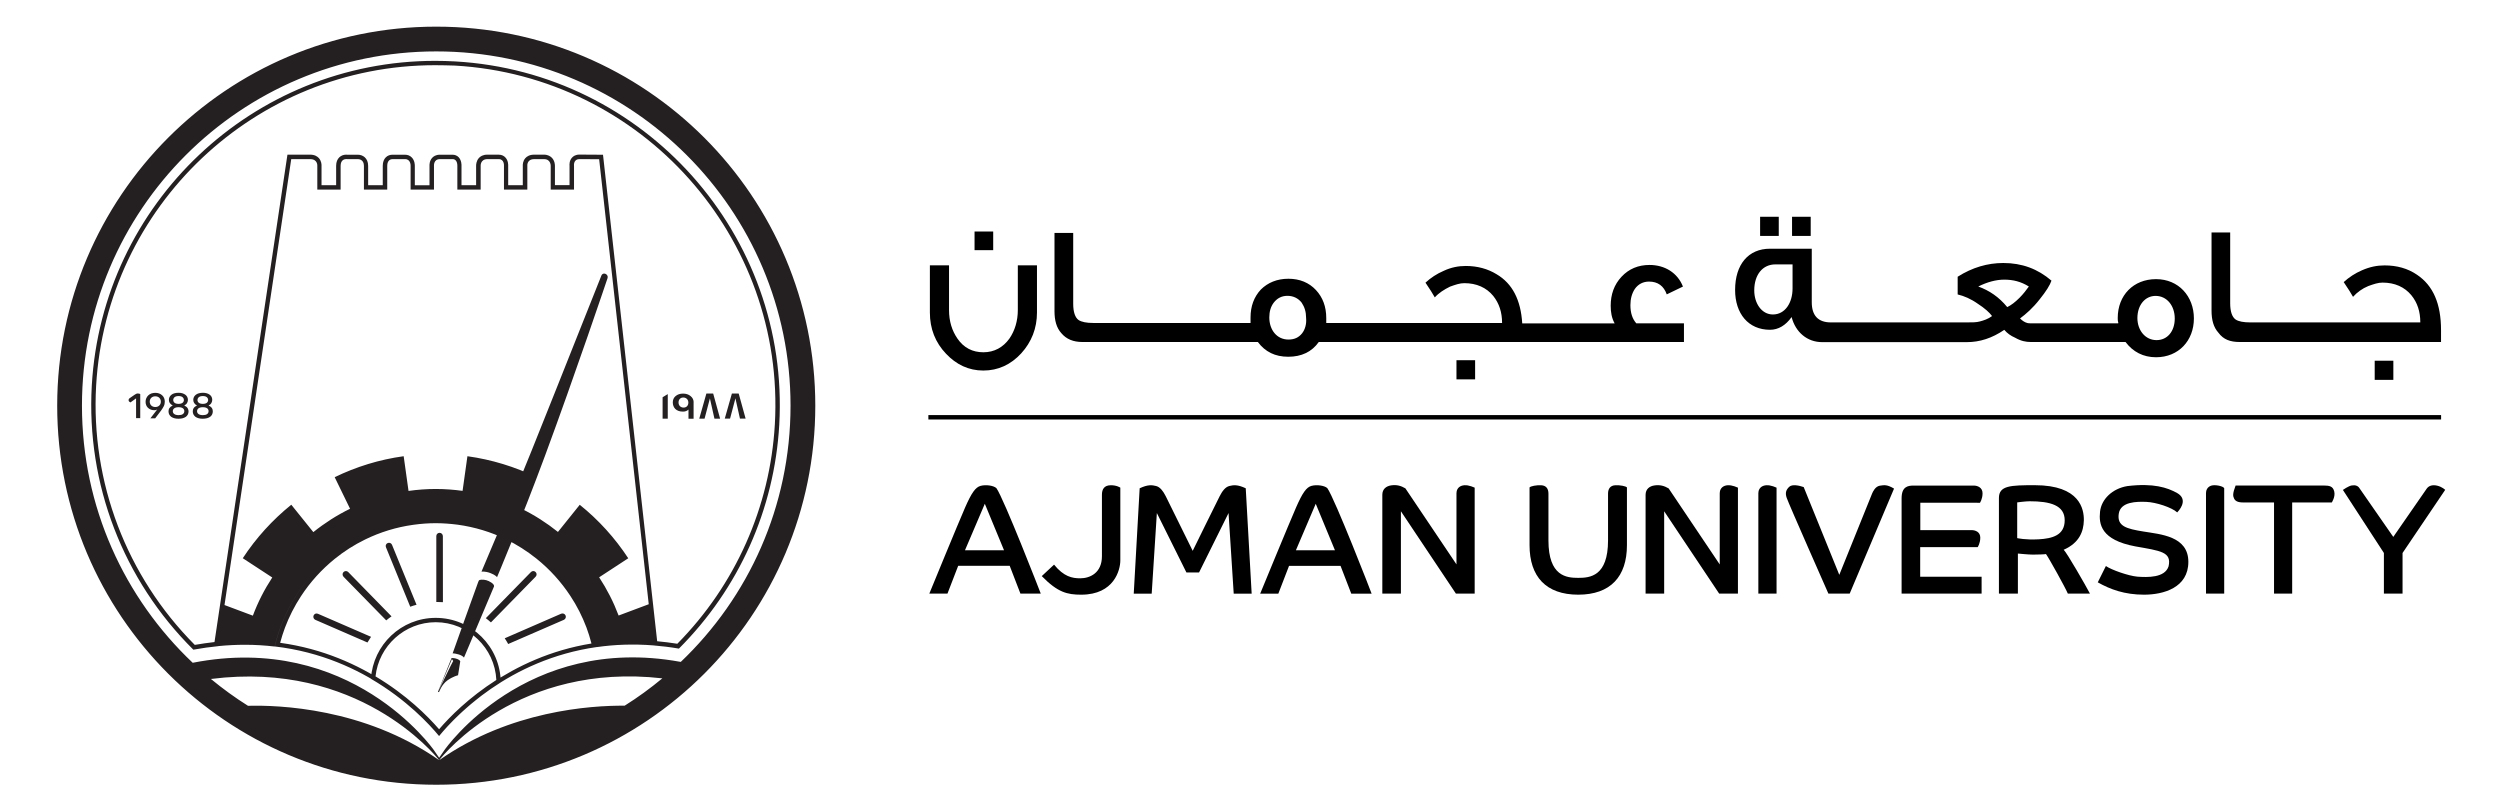
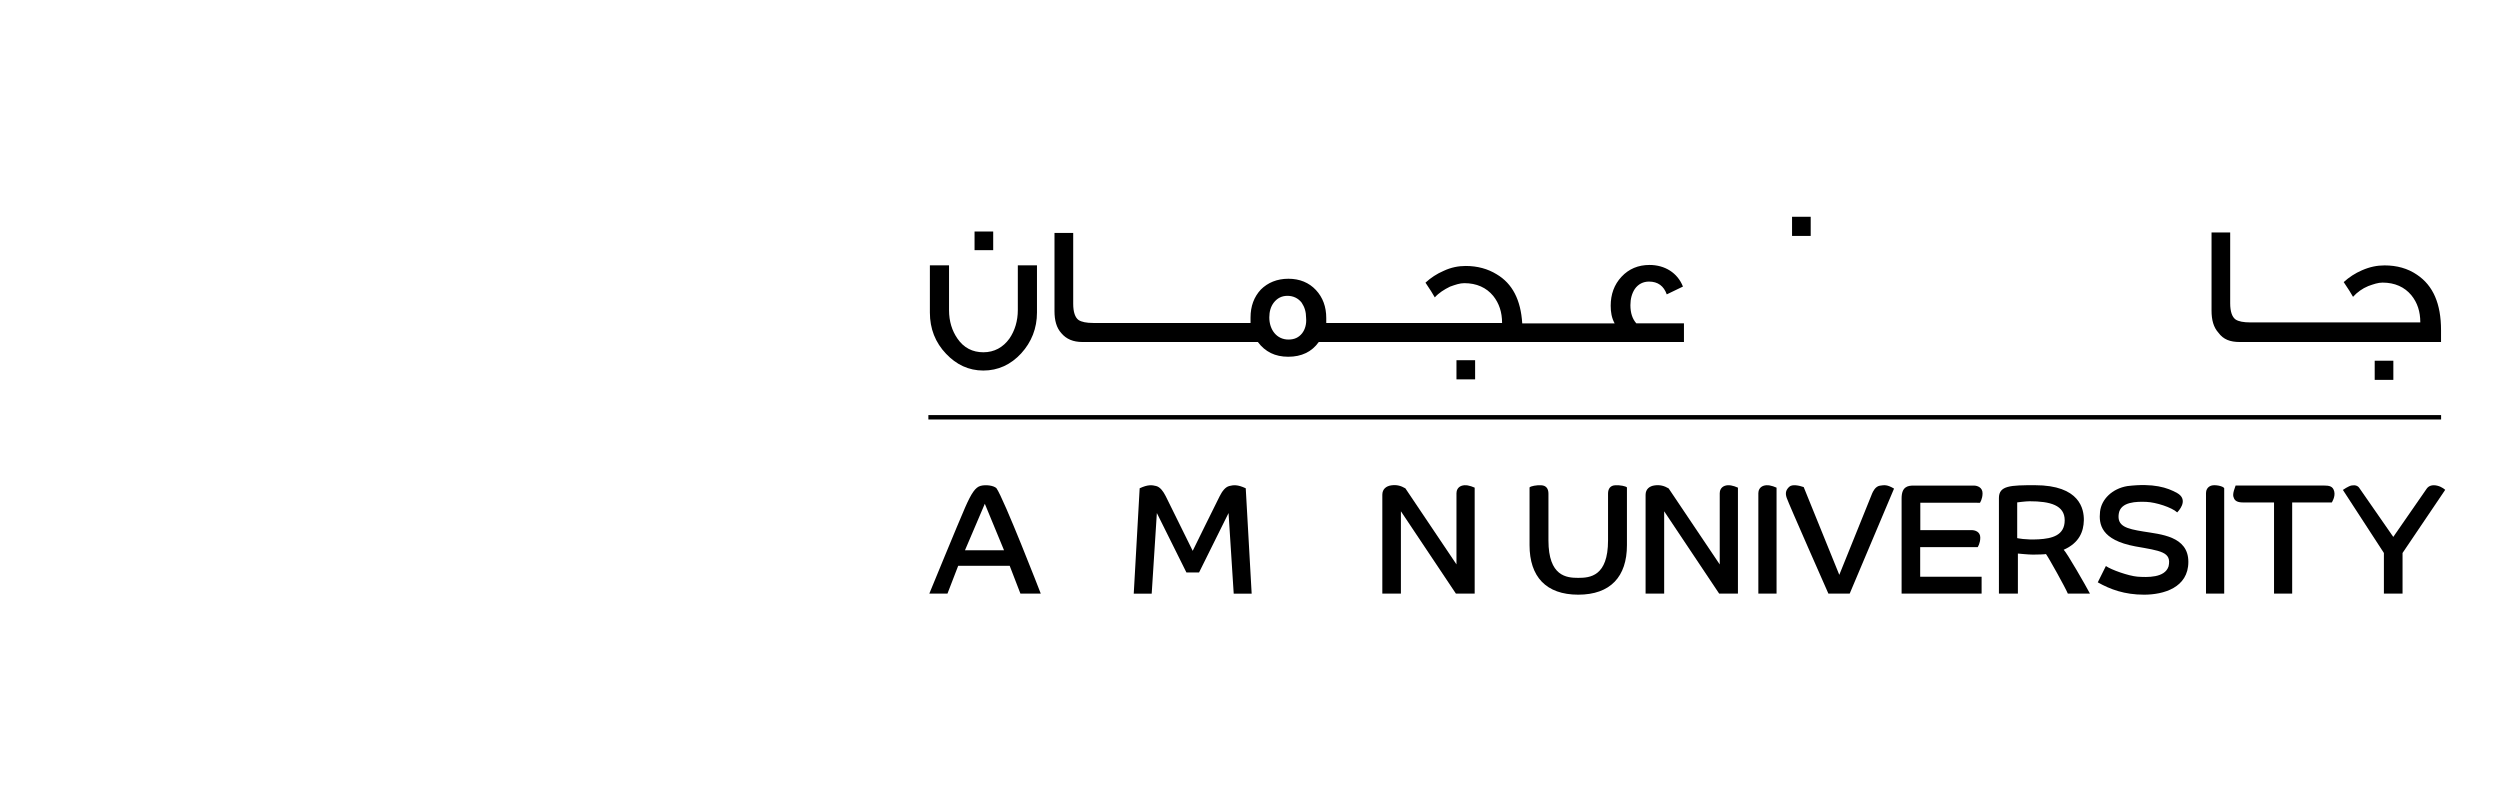
<svg xmlns="http://www.w3.org/2000/svg" version="1.1" id="Layer_1" x="0px" y="0px" viewBox="0 0 396.85 127.56" style="enable-background:new 0 0 396.85 127.56;" xml:space="preserve">
  <style type="text/css">
	.st0{fill:#241F21;}
</style>
  <g>
    <path d="M153.18,87.35l3.15-7.38l3.05,7.38H153.18z M158.17,77.49c-0.43-0.41-1.64-0.59-2.49-0.37c-0.84,0.21-1.47,1.15-2.47,3.42   c-1,2.27-5.69,13.69-5.69,13.69h2.88l1.7-4.41h8.18l1.7,4.41h3.23C165.22,94.23,159.35,79.13,158.17,77.49" />
-     <path d="M205.71,87.35l3.15-7.38l3.05,7.38H205.71z M210.7,77.49c-0.43-0.41-1.64-0.59-2.49-0.37c-0.84,0.21-1.47,1.15-2.47,3.43   c-1,2.27-5.7,13.69-5.7,13.69h2.88l1.7-4.41h8.18l1.7,4.41h3.23C217.75,94.23,211.88,79.13,210.7,77.49" />
-     <path d="M177.84,77.41v11.56c0,1.46-0.95,5.43-6.21,5.43c-2.22,0-3.73-0.36-6.26-2.95l1.95-1.82c1.55,1.91,2.88,2.17,4.15,2.17   c1.55,0,3.45-0.85,3.45-3.51v-9.76c0-0.87,0.37-1.48,1.35-1.5C177.26,77,177.84,77.41,177.84,77.41" />
    <path d="M219.42,94.23h2.96V81.16l8.73,13.07h2.98V77.41c-0.74-0.33-1.47-0.51-2.09-0.29c-0.62,0.22-0.8,0.77-0.8,1.17v11.3   l-8.11-12.07c-0.71-0.42-1.38-0.59-2.21-0.48s-1.45,0.59-1.45,1.5v15.44V94.23z" />
    <path d="M279.21,94.23h2.8V77.41c-0.74-0.33-1.47-0.51-2.09-0.29c-0.62,0.22-0.8,0.77-0.8,1.17v15.94H279.21z" />
    <path d="M350.27,94.23h2.8V77.5c-0.14-0.33-1.47-0.62-2.09-0.4c-0.62,0.22-0.8,0.77-0.8,1.17v15.96H350.27z" />
    <path d="M290.24,94.23h3.38l7.04-16.67c-1.07-0.64-1.53-0.58-2.26-0.46c-0.73,0.12-1.1,0.97-1.22,1.24   c-0.12,0.27-5.21,12.91-5.21,12.91l-5.65-13.93c-0.71-0.25-1.82-0.49-2.29-0.05c-0.47,0.44-0.7,0.92-0.41,1.76   C283.9,79.89,290.24,94.23,290.24,94.23" />
    <path d="M301.86,94.23h12.7v-2.68h-9.75v-4.7h9.13c0,0,0.41-0.59,0.41-1.51c0-0.92-0.81-1.19-1.39-1.19h-8.13V79.8l9.47,0.01   c0,0,0.41-0.59,0.41-1.51c0-0.92-0.81-1.22-1.39-1.22h-9.56c-0.94,0-1.9,0.19-1.9,2.03S301.86,94.23,301.86,94.23" />
    <path d="M323.62,85.61c-2.13,0.12-3.41-0.19-3.41-0.19v-5.67c0,0,1.34-0.18,1.96-0.18c3.29,0,5.58,0.63,5.58,3.02   C327.75,84.99,325.75,85.49,323.62,85.61 M327.59,87.27c2.48-1.09,3.16-2.9,3.2-4.67c0.03-1.77-0.62-5.58-7.77-5.58   c-3.86,0-5.71,0.05-5.71,2.03V94v0.23h3.01v-6.36c0,0,1.67,0.17,2.38,0.17c0.71,0,1.95-0.04,2.08-0.09   c0.45,0.61,3.06,5.3,3.47,6.28h3.51C331.08,92.94,328.12,87.77,327.59,87.27" />
    <path d="M333,92.44c1.98,1.12,4.26,1.96,7.34,1.96c3.08,0,7.04-1.1,7.04-5.21c0-4.11-4.45-4.37-7.15-4.82   c-2.7-0.44-4.18-0.84-3.9-2.8c0.27-1.96,2.87-1.96,4.39-1.9c1.52,0.06,4.03,0.87,4.89,1.67c0.8-0.84,1.52-2.21-0.02-3.08   c-1.54-0.86-3.75-1.6-7.89-1.1c-2.4,0.4-4.13,2.09-4.34,4.07c-0.21,1.98,0.15,4.48,5.59,5.5c4.05,0.72,5.8,0.87,5.29,3.17   c-0.59,1.85-3.37,1.75-4.95,1.64c-1.45-0.13-4.17-1.1-5-1.69L333,92.44z" />
    <path d="M360.98,94.23h2.88V79.76h6.29c0,0,0.59-0.89,0.39-1.73c-0.2-0.84-0.74-0.96-1.71-0.96h-13.95   c-0.5,1.32-0.43,1.67-0.24,2.07c0.19,0.39,0.58,0.62,1.45,0.62h4.89L360.98,94.23z" />
    <path d="M381.38,87.78v6.45h-2.96v-6.45l-6.51-10.01c0,0,0.9-0.63,1.4-0.71c0.59-0.1,1,0.07,1.22,0.42l5.38,7.75l5.32-7.68   c0.32-0.44,0.89-0.64,1.67-0.45c0.78,0.19,1.25,0.66,1.25,0.66L381.38,87.78z" />
    <path d="M156.1,58.82c2.34,0,4.37-0.94,6.01-2.73c1.64-1.8,2.5-3.98,2.5-6.48v-7.49h-3.04v7.1c0,1.71-0.47,3.27-1.33,4.52   c-1.01,1.41-2.42,2.18-4.13,2.18c-1.72,0-3.12-0.7-4.13-2.18c-0.86-1.25-1.33-2.73-1.33-4.52v-7.1h-3.04v7.49   c0,2.57,0.86,4.76,2.57,6.55C151.81,57.88,153.76,58.82,156.1,58.82" />
    <rect x="154.7" y="36.75" width="2.96" height="2.96" />
    <path d="M217.63,54.29h0.62h4.68h0.62h20.2h0.78h2.42h2.73h3.2h14.43v-2.96h-7.56c-0.62-0.7-0.94-1.64-0.94-2.89   c0-1.01,0.24-1.87,0.7-2.57c0.55-0.78,1.33-1.17,2.26-1.17c1.4,0,2.34,0.7,2.81,2.03l2.57-1.24c-0.86-2.19-2.89-3.43-5.3-3.43   c-1.8,0-3.28,0.62-4.45,1.87c-1.17,1.25-1.72,2.81-1.72,4.6c0,1.01,0.15,1.95,0.63,2.81h-3.43h-0.47h-2.73h-2.73h-2.42h-0.78h-2.11   c-0.23-3.74-1.56-6.32-4.06-7.8c-1.4-0.86-3.04-1.32-4.91-1.32c-1.17,0-2.34,0.23-3.51,0.78c-1.09,0.47-2.03,1.09-2.88,1.87   c0.7,1.01,1.17,1.8,1.48,2.34c0.62-0.7,1.48-1.25,2.42-1.71c0.86-0.31,1.56-0.55,2.26-0.55c1.95,0,3.51,0.7,4.6,2.03   c0.93,1.17,1.4,2.57,1.4,4.29h-14.9h-0.62h-4.68h-0.62h-4.44h-0.86h-1.79v-0.78c0-1.8-0.55-3.28-1.64-4.45   c-1.09-1.17-2.57-1.79-4.37-1.79c-1.8,0-3.27,0.62-4.37,1.71c-1.09,1.17-1.64,2.65-1.64,4.45v0.86h-2.18h-0.7h-4.68h-0.63h-4.68   h-0.62h-4.68h-0.62h-4.37h-0.94h-0.86c-1.09,0-1.87-0.16-2.34-0.47c-0.54-0.39-0.85-1.25-0.85-2.57V36.98h-2.97v12.4   c0,1.48,0.31,2.65,1.09,3.51c0.78,0.93,1.87,1.4,3.35,1.4h2.57h0.94h4.37h0.62h4.68h0.62h4.68h0.63h4.6h0.7h3.43   c1.17,1.56,2.73,2.34,4.83,2.34s3.74-0.78,4.84-2.34h2.96h0.86H217.63z M206.71,52.89c-0.55,0.7-1.25,1.01-2.18,1.01   c-1.87,0-3.04-1.56-3.04-3.51c0-0.93,0.23-1.72,0.7-2.34c0.54-0.7,1.25-1.09,2.18-1.09c0.93,0,1.72,0.39,2.26,1.09   c0.47,0.7,0.7,1.48,0.7,2.42C207.42,51.41,207.18,52.27,206.71,52.89" />
    <rect x="231.2" y="57.18" width="2.96" height="3.04" />
-     <rect x="279.4" y="34.41" width="2.96" height="3.04" />
    <rect x="284.47" y="34.41" width="2.96" height="3.04" />
-     <path d="M322.37,54.29h4.91h0.78h4.52h0.7h4.13c1.17,1.56,2.81,2.42,4.84,2.42c3.59,0,6.01-2.65,6.01-6.16   c0-3.51-2.42-6.24-6.01-6.24c-3.59,0-6.08,2.57-6.08,6.16c0,0.23,0,0.47,0.08,0.7v0.16h-3.04h-0.7h-4.52h-0.78h-4.29   c-0.63,0-1.02,0-1.17-0.08c-0.31-0.08-0.7-0.31-1.09-0.7c0.94-0.7,2.03-1.64,3.12-3.04c1.01-1.25,1.64-2.26,1.87-2.96   c-2.18-1.87-4.68-2.8-7.64-2.8c-2.5,0-4.91,0.7-7.25,2.18v2.81c1.01,0.24,2.1,0.7,3.2,1.48c1.09,0.7,1.87,1.41,2.26,1.95   c-0.62,0.47-1.33,0.7-1.95,0.86c-0.55,0.15-1.17,0.15-2.1,0.15h-3.82h-0.7h-4.68h-0.47h-4.68h-0.63h-4.6h-0.78h-1.17   c-2.03,0-3.04-1.09-3.04-3.2v-8.5h-6.63c-3.43,0-5.54,2.49-5.54,6.55c0,3.75,2.1,6.32,5.54,6.32c1.33,0,2.49-0.7,3.43-2.02   c0.62,2.41,2.49,3.98,4.83,3.98h2.49h0.78h4.6h0.62h4.68h0.63h4.68h0.7h3.82c2.03,0,3.98-0.62,5.93-1.95   c0.47,0.55,1.01,0.94,1.72,1.25C320.81,54.14,321.59,54.29,322.37,54.29 M342.18,46.97c1.79,0,3.04,1.56,3.04,3.59   c0,2.03-1.17,3.43-2.89,3.43c-1.79,0-3.04-1.56-3.04-3.51C339.3,48.37,340.55,46.97,342.18,46.97 M284.55,45.79   c0,2.26-1.17,4.13-3.12,4.13c-1.8,0-2.96-1.79-2.96-3.82c0-2.49,1.33-4.13,3.35-4.13h2.73V45.79z M314.03,45.48   c1.4-0.7,2.81-1.09,4.13-1.09c1.4,0,2.65,0.31,3.9,1.09c-0.39,0.54-0.86,1.17-1.48,1.79c-0.7,0.7-1.32,1.17-1.95,1.48   C317.3,47.12,315.74,46.1,314.03,45.48" />
    <path d="M355.52,54.29h2.57h0.94h4.37h0.62h4.52h0.78h18.17v-1.87c0-4.21-1.25-7.09-3.82-8.81c-1.48-1.01-3.2-1.48-5.15-1.48   c-1.17,0-2.34,0.23-3.59,0.78c-1.09,0.47-2.03,1.09-2.89,1.87c0.7,1.01,1.17,1.8,1.48,2.34c0.62-0.7,1.48-1.33,2.42-1.71   c0.86-0.31,1.56-0.55,2.26-0.55c1.95,0,3.51,0.7,4.6,2.03c0.94,1.17,1.4,2.57,1.4,4.29h-14.89h-0.78h-4.52h-0.62h-4.37h-0.94h-0.86   c-1.09,0-1.87-0.15-2.34-0.46c-0.55-0.39-0.86-1.25-0.86-2.57V36.9h-2.96v12.4c0,1.48,0.31,2.65,1.09,3.51   C352.94,53.9,354.04,54.29,355.52,54.29" />
    <rect x="376.96" y="57.26" width="2.96" height="3.04" />
    <rect x="147.37" y="65.89" width="240.13" height="0.7" />
    <path d="M188.33,90.87l-4.69-9.43l-0.82,12.8h-2.85l0.94-16.73c1.32-0.62,1.97-0.52,2.61-0.36c0.64,0.16,1.12,0.82,1.52,1.6   c0.4,0.78,4.29,8.69,4.29,8.69h0c0,0,3.89-7.92,4.29-8.69c0.4-0.78,0.88-1.44,1.52-1.6c0.64-0.16,1.3-0.26,2.61,0.36l0.94,16.73   h-2.85l-0.82-12.8l-4.68,9.43H188.33z" />
    <path d="M250.54,94.4c-5.13,0-7.74-2.87-7.74-7.86v-9.17c0.21-0.21,1.09-0.38,1.86-0.34c0.77,0.04,1.14,0.53,1.14,1.33v7.43   c0,5.7,2.88,5.94,4.73,5.94h0c1.85,0,4.73-0.23,4.73-5.94v-7.43c0-0.79,0.37-1.29,1.14-1.33c0.77-0.04,1.65,0.13,1.86,0.34v9.17   c0,4.99-2.61,7.86-7.74,7.86H250.54z" />
    <path d="M261.21,94.23h2.96V81.16l8.73,13.07h2.98V77.41c-0.74-0.33-1.47-0.51-2.09-0.29c-0.62,0.22-0.8,0.77-0.8,1.17V89.6   l-8.11-12.07c-0.71-0.42-1.38-0.59-2.21-0.48s-1.45,0.59-1.45,1.5v15.44V94.23z" />
-     <path class="st0" d="M21.62,63.22l-0.91,0.66c-0.02-0.01-0.05-0.03-0.09-0.05c-0.03-0.02-0.07-0.04-0.1-0.07   c-0.03-0.03-0.06-0.06-0.08-0.1c-0.02-0.04-0.03-0.08-0.03-0.13c0-0.08,0.02-0.15,0.06-0.21c0.04-0.06,0.11-0.12,0.21-0.18   l0.68-0.47c0.09-0.07,0.18-0.12,0.25-0.15c0.08-0.04,0.18-0.06,0.29-0.06c0.09,0,0.17,0.02,0.24,0.04   c0.07,0.03,0.11,0.05,0.12,0.06v3.81h-0.66V63.22z M23.87,66.41h0.76l0.94-1.24c0.16-0.22,0.3-0.44,0.42-0.67   c0.12-0.23,0.17-0.48,0.17-0.75c0-0.2-0.04-0.39-0.11-0.56c-0.07-0.17-0.18-0.32-0.31-0.44c-0.13-0.12-0.3-0.22-0.48-0.29   c-0.19-0.07-0.39-0.1-0.61-0.1c-0.22,0-0.43,0.04-0.62,0.1c-0.19,0.07-0.35,0.17-0.49,0.3c-0.14,0.13-0.24,0.28-0.32,0.46   c-0.08,0.18-0.11,0.37-0.11,0.58c0,0.18,0.03,0.34,0.09,0.5c0.06,0.16,0.15,0.3,0.27,0.42c0.12,0.12,0.26,0.21,0.44,0.29   s0.38,0.11,0.6,0.11c0.09,0,0.18-0.01,0.26-0.04c0.08-0.02,0.14-0.05,0.18-0.07L23.87,66.41z M23.77,63.76   c0-0.13,0.02-0.24,0.06-0.34c0.04-0.1,0.1-0.19,0.18-0.27c0.07-0.08,0.17-0.13,0.28-0.18c0.11-0.04,0.23-0.06,0.36-0.06   c0.13,0,0.25,0.02,0.36,0.06c0.11,0.04,0.2,0.1,0.28,0.18c0.08,0.08,0.14,0.17,0.18,0.27c0.04,0.1,0.06,0.22,0.06,0.34   c0,0.13-0.02,0.24-0.06,0.34c-0.04,0.1-0.1,0.19-0.18,0.27c-0.08,0.08-0.17,0.14-0.28,0.18c-0.11,0.04-0.23,0.06-0.36,0.06   s-0.25-0.02-0.35-0.06c-0.11-0.04-0.2-0.1-0.28-0.17c-0.08-0.07-0.14-0.16-0.18-0.27C23.79,64.01,23.77,63.9,23.77,63.76    M27.42,64.37c-0.13,0.06-0.23,0.12-0.32,0.19c-0.08,0.07-0.15,0.15-0.21,0.23c-0.05,0.08-0.09,0.17-0.11,0.26   c-0.02,0.09-0.03,0.17-0.03,0.26c0,0.18,0.04,0.33,0.11,0.48c0.07,0.14,0.18,0.26,0.31,0.37c0.14,0.1,0.31,0.18,0.5,0.23   c0.2,0.06,0.42,0.08,0.67,0.08c0.25,0,0.48-0.03,0.67-0.08c0.2-0.06,0.36-0.13,0.5-0.23c0.13-0.1,0.24-0.22,0.31-0.37   c0.07-0.14,0.11-0.3,0.11-0.48c0-0.08-0.01-0.17-0.04-0.26c-0.02-0.09-0.06-0.18-0.11-0.26c-0.05-0.08-0.12-0.16-0.21-0.23   c-0.09-0.07-0.19-0.13-0.32-0.19c0.21-0.11,0.36-0.24,0.45-0.41c0.09-0.16,0.13-0.33,0.13-0.49c0-0.17-0.04-0.32-0.11-0.46   c-0.07-0.14-0.17-0.26-0.3-0.35s-0.29-0.18-0.47-0.23c-0.18-0.06-0.39-0.08-0.63-0.08s-0.44,0.03-0.63,0.08   c-0.19,0.05-0.35,0.13-0.47,0.23c-0.13,0.1-0.23,0.22-0.3,0.35c-0.07,0.14-0.11,0.29-0.11,0.46c0,0.17,0.04,0.33,0.13,0.49   C27.06,64.13,27.21,64.26,27.42,64.37 M28.35,65.9c-0.3,0-0.52-0.06-0.68-0.17c-0.16-0.11-0.24-0.27-0.24-0.46   c0-0.19,0.08-0.34,0.24-0.46c0.16-0.11,0.38-0.17,0.68-0.17s0.52,0.06,0.68,0.17c0.15,0.11,0.23,0.27,0.23,0.46   c0,0.19-0.08,0.35-0.23,0.46C28.87,65.85,28.64,65.9,28.35,65.9 M28.35,64.11c-0.29,0-0.5-0.06-0.64-0.17   c-0.14-0.12-0.21-0.26-0.21-0.44c0-0.18,0.07-0.33,0.21-0.45c0.14-0.12,0.35-0.18,0.64-0.18c0.28,0,0.49,0.06,0.63,0.18   c0.14,0.12,0.21,0.27,0.21,0.45c0,0.18-0.07,0.32-0.21,0.44C28.84,64.05,28.63,64.11,28.35,64.11 M31.27,64.37   c-0.12,0.06-0.23,0.12-0.32,0.19c-0.09,0.07-0.15,0.15-0.21,0.23c-0.05,0.08-0.09,0.17-0.11,0.26c-0.02,0.09-0.03,0.17-0.03,0.26   c0,0.18,0.04,0.33,0.11,0.48c0.07,0.14,0.18,0.26,0.31,0.37c0.14,0.1,0.3,0.18,0.5,0.23c0.2,0.06,0.42,0.08,0.67,0.08   c0.25,0,0.47-0.03,0.67-0.08c0.2-0.06,0.36-0.13,0.5-0.23c0.14-0.1,0.24-0.22,0.31-0.37c0.07-0.14,0.11-0.3,0.11-0.48   c0-0.08-0.01-0.17-0.03-0.26c-0.02-0.09-0.06-0.18-0.11-0.26c-0.05-0.08-0.12-0.16-0.21-0.23c-0.09-0.07-0.19-0.13-0.32-0.19   c0.21-0.11,0.36-0.24,0.45-0.41c0.09-0.16,0.13-0.33,0.13-0.49c0-0.17-0.04-0.32-0.1-0.46c-0.07-0.14-0.17-0.26-0.3-0.35   c-0.13-0.1-0.29-0.18-0.47-0.23c-0.18-0.06-0.39-0.08-0.62-0.08c-0.23,0-0.44,0.03-0.63,0.08c-0.19,0.05-0.35,0.13-0.48,0.23   c-0.13,0.1-0.23,0.22-0.3,0.35c-0.07,0.14-0.11,0.29-0.11,0.46c0,0.17,0.04,0.33,0.13,0.49C30.91,64.13,31.06,64.26,31.27,64.37    M32.2,65.9c-0.3,0-0.52-0.06-0.68-0.17c-0.16-0.11-0.24-0.27-0.24-0.46c0-0.19,0.08-0.34,0.24-0.46c0.16-0.11,0.38-0.17,0.68-0.17   c0.3,0,0.52,0.06,0.68,0.17c0.16,0.11,0.23,0.27,0.23,0.46c0,0.19-0.08,0.35-0.23,0.46C32.72,65.85,32.49,65.9,32.2,65.9    M32.2,64.11c-0.29,0-0.5-0.06-0.64-0.17c-0.14-0.12-0.21-0.26-0.21-0.44c0-0.18,0.07-0.33,0.21-0.45   c0.14-0.12,0.35-0.18,0.64-0.18c0.28,0,0.49,0.06,0.63,0.18c0.14,0.12,0.21,0.27,0.21,0.45c0,0.18-0.07,0.32-0.21,0.44   C32.69,64.05,32.48,64.11,32.2,64.11 M106,62.56l-0.82,0.5v3.4H106V62.56z M110.11,63.87c0-0.4-0.16-0.73-0.48-0.99   c-0.32-0.27-0.72-0.4-1.2-0.4c-0.48,0-0.87,0.13-1.18,0.39c-0.3,0.25-0.45,0.59-0.45,0.99c0,0.43,0.13,0.77,0.38,1.04   c0.29,0.29,0.7,0.44,1.24,0.44c0.36,0,0.65-0.11,0.87-0.33v1.46h0.81V63.87z M109.27,63.92c0,0.2-0.06,0.38-0.18,0.53   c-0.14,0.17-0.34,0.25-0.58,0.25c-0.25,0-0.45-0.09-0.6-0.25c-0.13-0.15-0.2-0.34-0.2-0.56s0.06-0.4,0.18-0.54   c0.14-0.17,0.34-0.25,0.58-0.25c0.25,0,0.45,0.09,0.61,0.26C109.21,63.52,109.27,63.7,109.27,63.92 M113.21,62.47h-1.08L111,66.46   h0.84l0.85-3.22l0.72,3.22h0.9L113.21,62.47z M117.26,62.47h-1.08l-1.13,3.98h0.84l0.85-3.22l0.72,3.22h0.9L117.26,62.47z    M69.17,83.05c-1.17,0-2.37,0.09-3.58,0.26c-2.67,0.37-5.24,1.16-7.65,2.34c-1.7,0.83-3.32,1.86-4.8,3.06   c-2.09,1.69-3.9,3.69-5.37,5.94c-1.03,1.57-1.88,3.26-2.54,5c-0.28,0.76-0.54,1.56-0.76,2.39c13.64,1.87,22.23,10.29,25.23,13.73   c2.9-3.35,11.14-11.5,24.19-13.62c-0.23-0.89-0.49-1.73-0.79-2.53c-0.66-1.75-1.51-3.44-2.55-5.01c-1.48-2.25-3.29-4.25-5.4-5.94   c-1.5-1.2-3.12-2.23-4.82-3.06c-2.41-1.17-4.99-1.95-7.67-2.32C71.48,83.14,70.3,83.05,69.17,83.05 M69.17,82.36   c1.22,0,2.42,0.09,3.59,0.25c2.79,0.38,5.44,1.2,7.88,2.38c1.77,0.86,3.43,1.92,4.95,3.14c2.15,1.73,4.03,3.79,5.54,6.1   c1.05,1.6,1.93,3.32,2.62,5.14c0.41,1.08,0.73,2.2,1,3.34c-14.02,2-22.47,10.98-25.04,14.12c-2.64-3.21-11.45-12.5-26.09-14.21   c0.26-1.1,0.58-2.18,0.97-3.22c0.68-1.82,1.56-3.54,2.6-5.13c1.51-2.31,3.38-4.37,5.52-6.1c1.51-1.22,3.16-2.28,4.93-3.14   c2.43-1.19,5.08-2.02,7.86-2.41C66.7,82.46,67.92,82.36,69.17,82.36 M69.17,98.77c-4.92,0-9.04,3.75-9.56,8.6   c4.93,2.94,8.28,6.3,10.09,8.39c1.66-1.93,4.69-5.01,9.09-7.82C78.55,102.85,74.31,98.77,69.17,98.77 M69.17,98.08   c5.67,0,10.27,4.58,10.32,10.24c-5.07,3.17-8.35,6.76-9.79,8.52c-1.54-1.87-5.16-5.79-10.82-9.09   C59.23,102.35,63.69,98.08,69.17,98.08 M69.78,84.58L69.78,84.58c-0.29,0-0.52,0.23-0.52,0.52l0,10.46c0.06,0,0.12,0,0.18,0   c0.29,0,0.58,0.01,0.87,0.03L70.3,85.11C70.3,84.82,70.07,84.58,69.78,84.58 M61.55,86.2c0.27-0.11,0.57,0.02,0.68,0.29L66.12,96   c-0.34,0.09-0.68,0.19-1,0.31l-3.85-9.43C61.15,86.61,61.28,86.31,61.55,86.2 M54.54,90.8c0.21-0.2,0.54-0.2,0.74,0.01l6.87,7.03   c-0.29,0.2-0.57,0.41-0.84,0.64l-6.78-6.93C54.33,91.33,54.33,91,54.54,90.8 M49.78,97.7c0.12-0.27,0.42-0.39,0.69-0.27l8.43,3.66   c-0.2,0.29-0.39,0.59-0.57,0.9l-8.28-3.6C49.79,98.27,49.67,97.97,49.78,97.7 M85.02,90.8c0.21,0.2,0.21,0.53,0.01,0.74l-7.1,7.26   c-0.26-0.23-0.53-0.46-0.81-0.67l7.16-7.32C84.48,90.6,84.81,90.59,85.02,90.8 M89.78,97.7c0.12,0.26-0.01,0.57-0.27,0.69   l-8.84,3.84c-0.17-0.31-0.35-0.61-0.55-0.91l8.96-3.9C89.35,97.31,89.66,97.43,89.78,97.7 M75.79,92.72   c0.23-0.58,0.15-0.67,0.64-0.7c0.49-0.03,1.02,0.09,1.57,0.46s0.41,0.64,0.41,0.64l-4.76,11.27c0,0-0.17-0.32-0.9-0.52   c-0.73-0.2-0.9-0.15-0.9-0.15S75.56,93.3,75.79,92.72 M78.9,91.62c0,0-0.21-0.33-1.05-0.65c-0.84-0.32-1.42-0.23-1.42-0.23   s3.9-9.1,7.96-19.21c5.13-12.77,10.85-27.28,11.08-27.8c0.28-0.63,1.15-0.18,0.98,0.4c-0.07,0.22-5.11,15.18-9.93,28.2   C82.72,82.59,78.9,91.62,78.9,91.62 M73.06,104.98l-0.35,2.21c0,0-0.78,0.17-1.68,0.81c-0.9,0.64-1.31,1.8-1.31,1.8   c-0.03,0.08-0.08,0.08-0.13,0.05l-0.05-0.03c0,0,2.17-4.55,2.4-4.9c-0.02-0.04-0.21-0.31-0.2-0.3l-2.2,5.2   c-0.01-0.01-0.02-0.02-0.02-0.02l2.16-5.34c0,0,0.47-0.03,0.91,0.15C73.02,104.78,73.06,104.98,73.06,104.98 M69.08,10.35   c-28.55,0-52.19,22.35-53.82,50.88c-0.87,15.28,4.83,30.26,15.66,41.14c1.03-0.18,2.08-0.33,3.13-0.45l11.33-75.71l0.16-1.07   l0.09-0.59h0.59h3.01c0.73,0,1.15,0.29,1.38,0.54c0.43,0.47,0.44,1.07,0.43,1.24v3.07h2.32v-3.08c0-1.22,0.8-1.77,1.6-1.77   c0.05,0,0.1,0,0.13,0.01h1.68l0.04,0c0.79,0,1.63,0.55,1.63,1.76v3.08h2.32v-3.08c0-1.22,0.77-1.76,1.53-1.76c0.03,0,0.06,0,0.08,0   h1.91c0.44,0,0.82,0.15,1.1,0.45c0.48,0.5,0.47,1.21,0.47,1.35v3.05h2.33v-3.07c-0.01-0.18-0.01-0.82,0.43-1.29   c0.2-0.22,0.58-0.49,1.2-0.49h2.03c0.38,0,0.72,0.14,0.97,0.4c0.47,0.5,0.46,1.24,0.45,1.39l0,3.05h2.32v-3.07   c0-0.16,0.01-0.78,0.45-1.26c0.22-0.24,0.63-0.52,1.32-0.52h1.8c0.55,0,0.89,0.24,1.08,0.45c0.45,0.48,0.45,1.14,0.44,1.33v3.07   h2.32v-3.06c-0.01-0.19-0.01-0.77,0.41-1.24c0.22-0.25,0.65-0.55,1.39-0.55h1.56c0.64,0,1.03,0.27,1.25,0.49   c0.5,0.51,0.49,1.21,0.49,1.29l0,3.06h2.32v-3.05c-0.02-0.22-0.04-0.83,0.38-1.3c0.2-0.23,0.56-0.5,1.19-0.5   c0.49,0,1.81,0.01,3.13,0.02l0.61,0l0.07,0.61l8.53,76.62c1.06,0.1,2.13,0.23,3.2,0.4c9.23-9.35,14.72-21.7,15.48-34.82   c1.7-29.7-21.09-55.26-50.8-56.96C71.19,10.38,70.13,10.35,69.08,10.35 M69.08,9.66c1.06,0,2.13,0.03,3.17,0.09   c30.09,1.72,53.16,27.6,51.45,57.69c-0.77,13.42-6.42,26.01-15.93,35.52c-1.39-0.24-2.74-0.4-4.06-0.51l-8.6-77.18   c-1.31-0.01-2.63-0.01-3.12-0.01c-1.02,0-0.87,1.07-0.87,1.07v3.77h-3.7v-3.77c0,0,0.03-1.07-1.05-1.07h-1.56   c-1.22,0-1.1,1.07-1.1,1.07v3.77H80v-3.77c0,0,0.08-1.07-0.82-1.07h-1.8c-1.15,0-1.08,1.07-1.08,1.07v3.77h-3.7v-3.77   c0,0,0.05-1.07-0.74-1.07h-2.03c-1.03,0-0.94,1.07-0.94,1.07v3.77h-3.71v-3.77c0,0,0.05-1.07-0.88-1.07h-1.94c0,0-0.02,0-0.05,0   c-0.19,0-0.84,0.07-0.84,1.07v3.77h-3.7v-3.77c0-1.02-0.8-1.07-0.95-1.07c-0.01,0-0.02,0-0.02,0h-1.73c0,0-0.04-0.01-0.1-0.01   c-0.25,0-0.9,0.1-0.9,1.08v3.77h-3.7v-3.77c0,0,0.09-1.07-1.13-1.07h-3.01l-0.16,1.07l-11.41,76.24c-1.29,0.13-2.61,0.31-3.97,0.56   c-11.14-11.05-17.01-26.3-16.12-41.93C16.22,32.3,40.17,9.66,69.08,9.66 M69.25,4.23C36.02,4.23,9.08,31.17,9.08,64.4   c0,33.23,26.94,60.17,60.17,60.17c33.23,0,60.17-26.94,60.17-60.17C129.42,31.17,102.48,4.23,69.25,4.23 M39.37,112.04   c-2.06-1.29-4.02-2.72-5.89-4.26c23.29-2.97,35.5,11.97,36.2,12.85c-0.01,0-0.02,0-0.03,0C57.8,112.35,44.15,111.91,39.37,112.04    M69.78,120.63c-0.01,0-0.02,0-0.03,0c0.72-0.92,12.65-15.54,35.39-12.95c-1.89,1.57-3.89,3.03-5.98,4.34   C93.74,111.98,80.96,112.82,69.78,120.63 M108.07,105.07l-0.13-0.02c-24.47-4.44-37.26,13.83-37.39,14.02l-0.84,1.22l-0.84-1.22   c-0.13-0.19-13.24-18.77-38.28-13.86C19.77,94.97,13.01,80.48,13.01,64.4c0-31.06,25.18-56.24,56.24-56.24   c31.06,0,56.24,25.18,56.24,56.24C125.49,80.41,118.8,94.84,108.07,105.07 M94.74,102.72c-0.26-1.14-0.59-2.26-1-3.34   c-0.68-1.82-1.57-3.54-2.62-5.14c-1.52-2.31-3.39-4.37-5.54-6.1c-1.52-1.22-3.17-2.28-4.95-3.14c-2.44-1.18-5.09-2-7.88-2.38   c-1.18-0.16-2.38-0.25-3.59-0.25c-1.25,0-2.47,0.09-3.67,0.26c-2.78,0.39-5.43,1.21-7.86,2.41c-1.77,0.86-3.42,1.92-4.93,3.14   c-2.14,1.73-4.01,3.79-5.52,6.1c-1.05,1.6-1.92,3.32-2.6,5.13c-0.39,1.04-0.71,2.12-0.97,3.22c-1.52-0.18-3.1-0.28-4.74-0.28   c-1.36,0-2.77,0.07-4.22,0.21l0.98-6.52l4.51,1.69c0.8-2.14,1.84-4.17,3.08-6.06l-4.68-3.06c2.11-3.22,4.71-6.08,7.7-8.49l3.5,4.35   c1.79-1.44,3.74-2.69,5.83-3.71l-2.44-5.01c3.39-1.65,7.08-2.8,10.95-3.33l0.77,5.51c1.42-0.2,2.86-0.31,4.33-0.31   c1.44,0,2.86,0.11,4.25,0.3l0.77-5.5c3.88,0.54,7.56,1.68,10.96,3.33l-2.43,4.98c2.09,1.02,4.04,2.27,5.84,3.71l3.46-4.31   c2.99,2.4,5.59,5.27,7.7,8.49l-4.62,3.02c1.24,1.89,2.28,3.92,3.09,6.07l4.8-1.8l0.73,6.54C100.51,102.2,97.51,102.32,94.74,102.72   " />
  </g>
</svg>